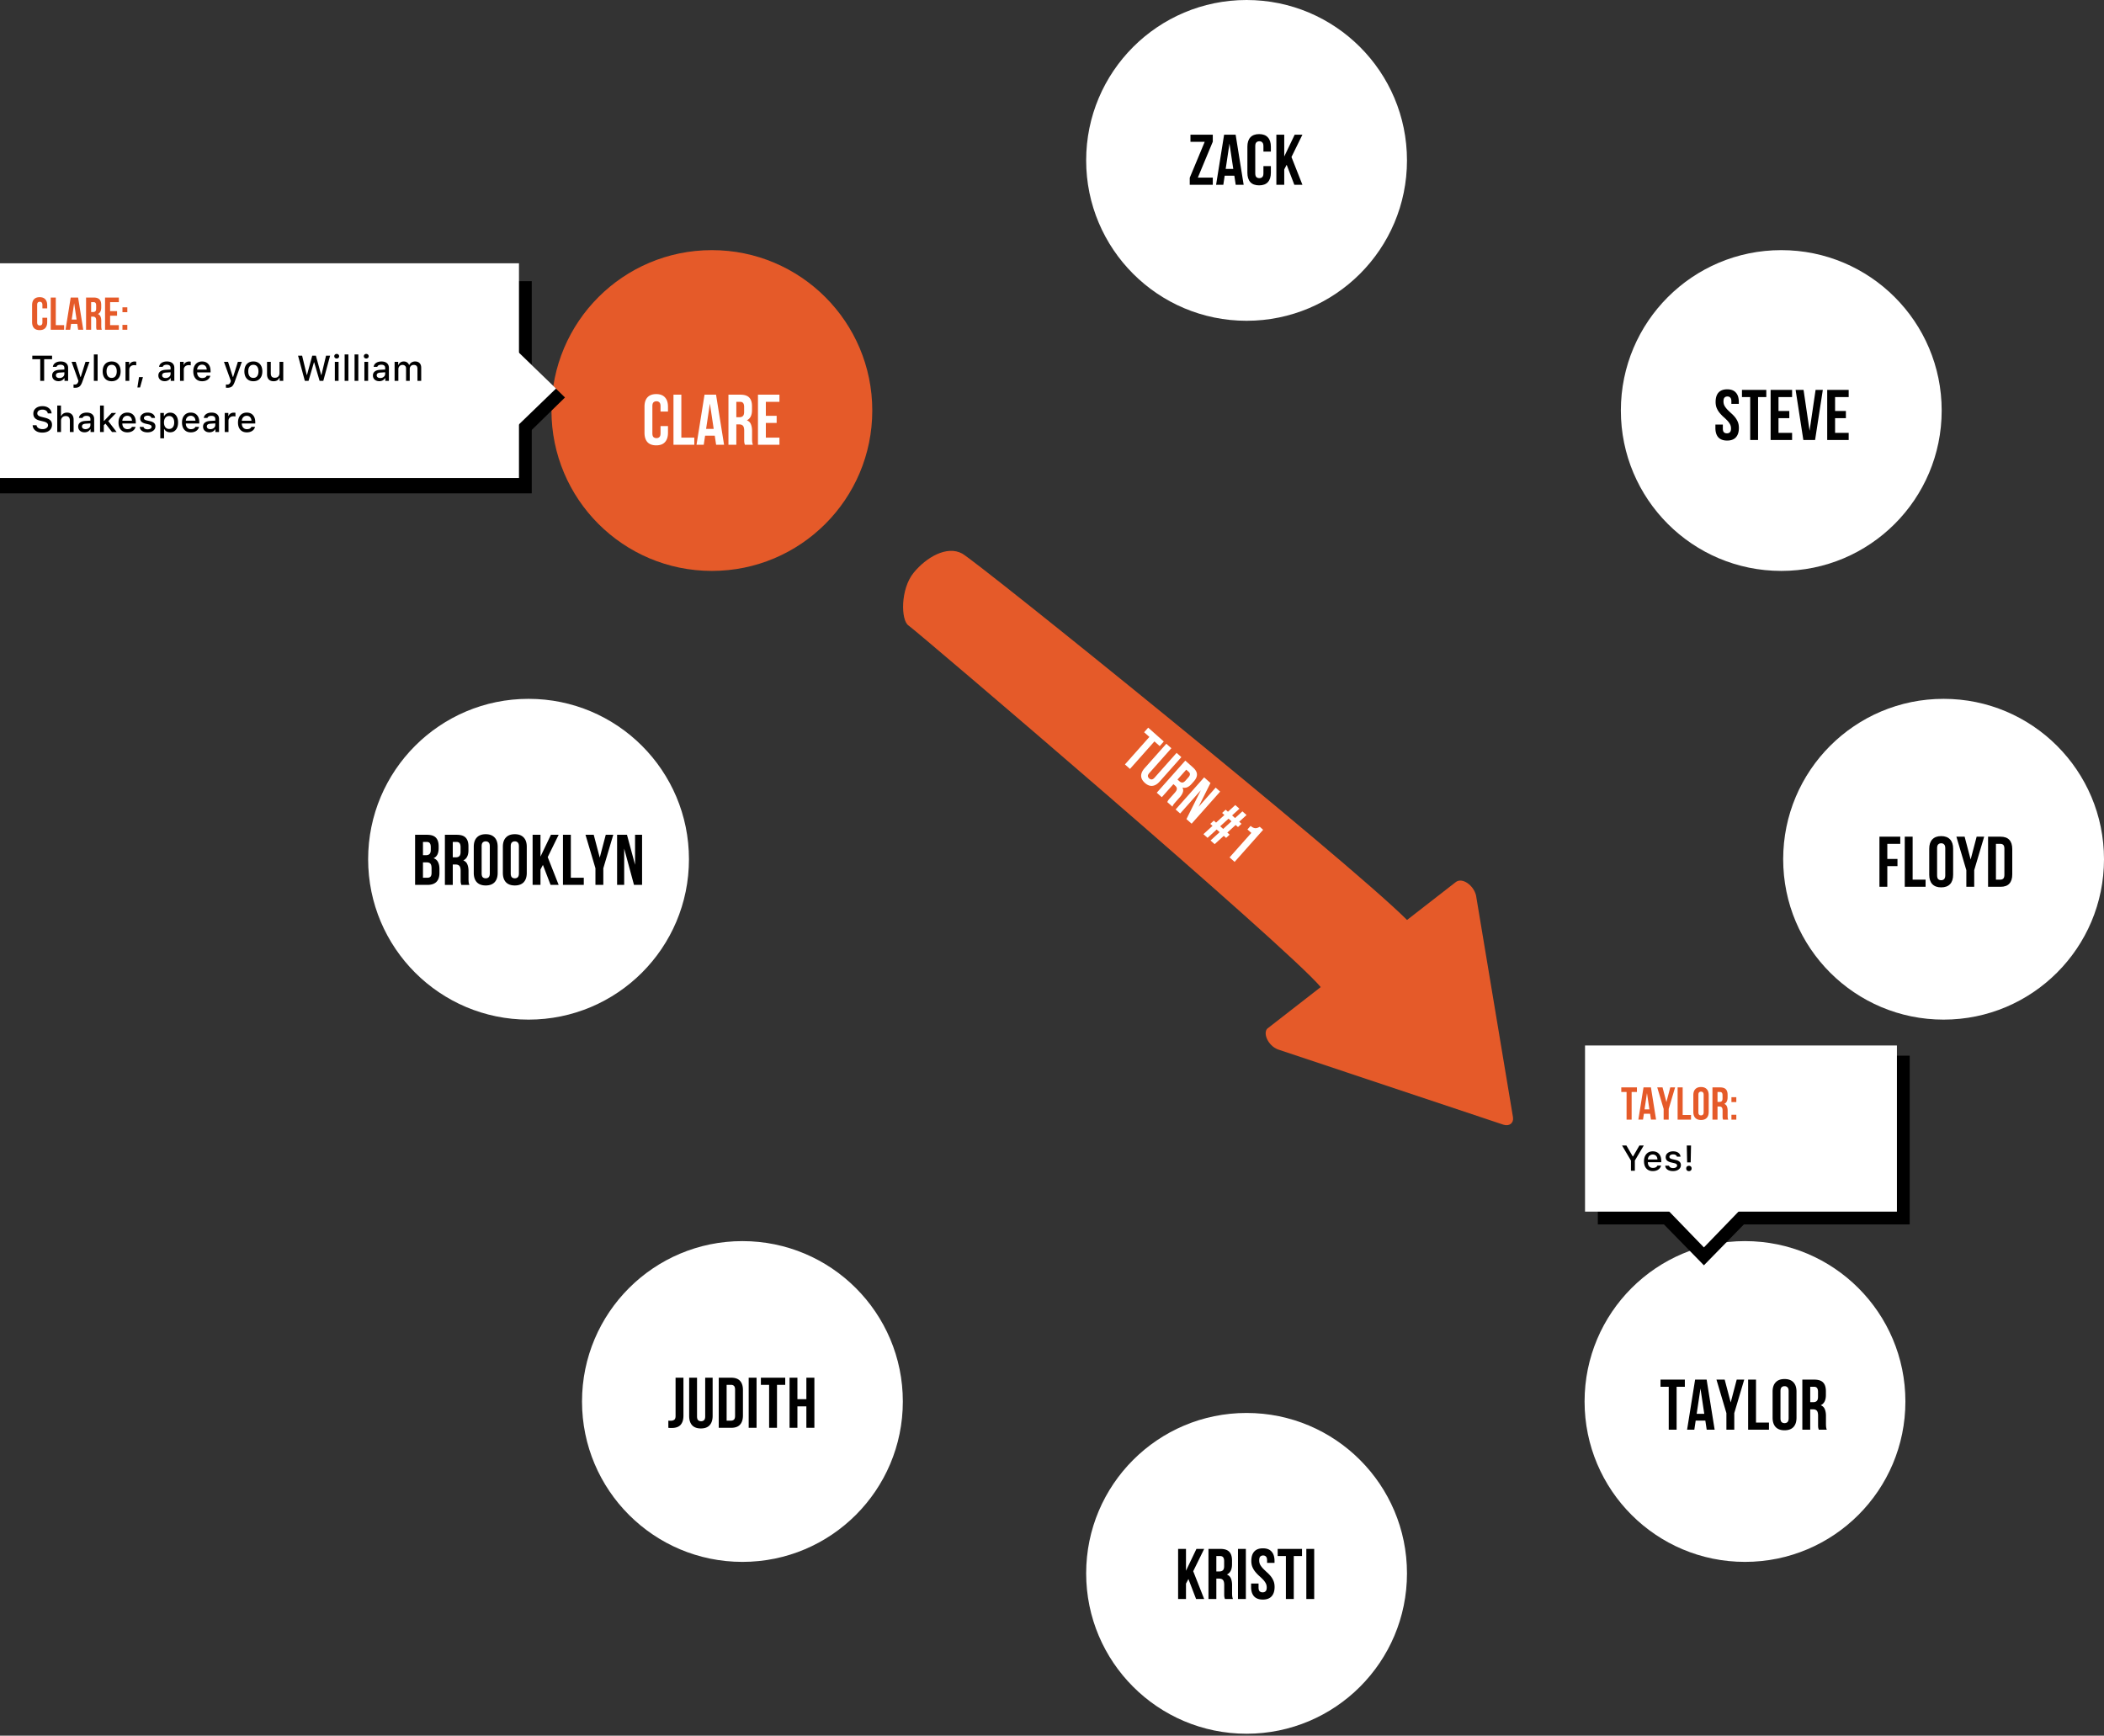
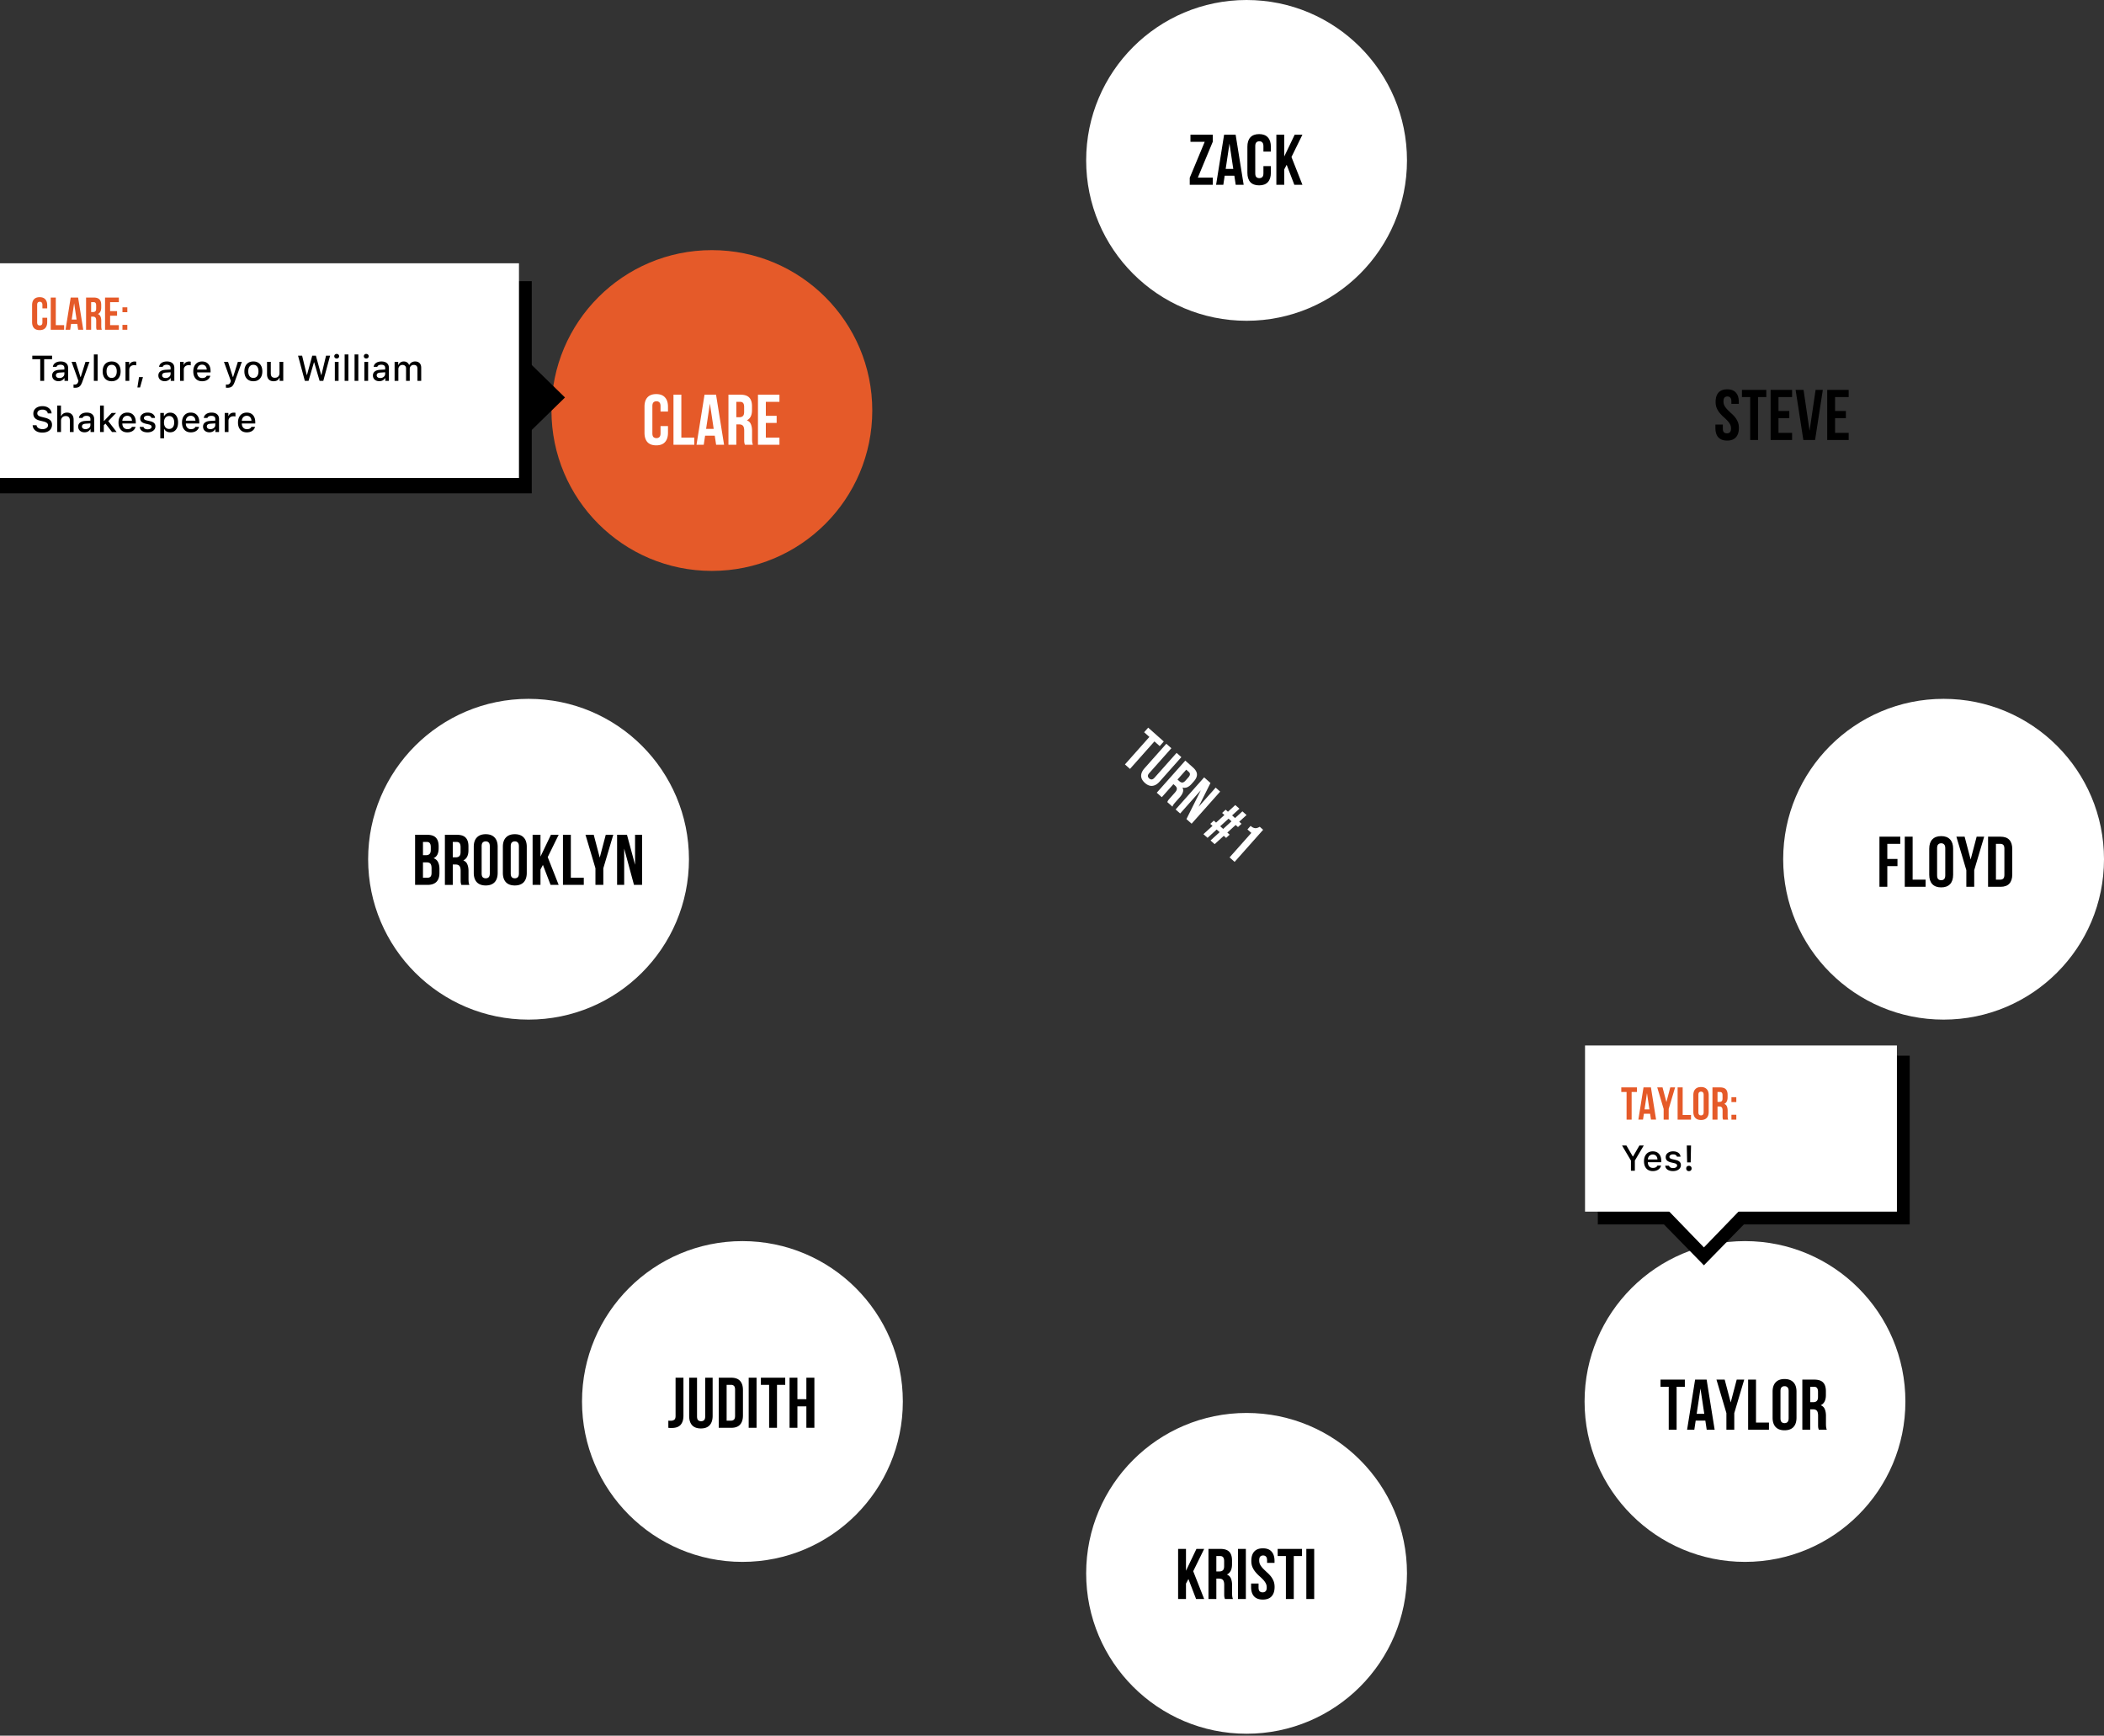
<svg xmlns="http://www.w3.org/2000/svg" width="823" height="679" fill="none">
  <rect width="100%" height="100%" fill="#333333" stroke="none" />
  <circle cx="206.746" cy="336.139" r="62.746" fill="#fff" />
  <path d="M167.018 326.575c1.606 0 2.763.373 3.472 1.12.728.747 1.092 1.876 1.092 3.388v.7c0 1.008-.158 1.839-.476 2.492-.317.653-.821 1.139-1.512 1.456.84.317 1.428.84 1.764 1.568.355.709.532 1.587.532 2.632v1.596c0 1.512-.392 2.669-1.176 3.472-.784.784-1.95 1.176-3.5 1.176h-4.844v-19.6h4.648zm-1.568 10.78v6.02h1.764c.523 0 .915-.14 1.176-.42.28-.28.42-.784.42-1.512v-1.708c0-.915-.158-1.54-.476-1.876-.298-.336-.802-.504-1.512-.504h-1.372zm0-7.98v5.18h1.204c.579 0 1.027-.149 1.344-.448.336-.299.504-.84.504-1.624v-1.092c0-.709-.13-1.223-.392-1.54-.242-.317-.634-.476-1.176-.476h-1.484zm15.015 16.8a7.38 7.38 0 0 0-.112-.364 4.64 4.64 0 0 1-.112-.42 19.502 19.502 0 0 1-.056-.644v-4.06c0-.915-.158-1.559-.476-1.932-.317-.373-.83-.56-1.54-.56h-1.064v7.98h-3.08v-19.6h4.648c1.606 0 2.763.373 3.472 1.12.728.747 1.092 1.876 1.092 3.388v1.54c0 2.016-.672 3.341-2.016 3.976.784.317 1.316.84 1.596 1.568.299.709.448 1.577.448 2.604v3.024c0 .485.019.915.056 1.288.038.355.131.719.28 1.092h-3.136zm-3.36-16.8v6.02h1.204c.579 0 1.027-.149 1.344-.448.336-.299.504-.84.504-1.624v-1.932c0-.709-.13-1.223-.392-1.54-.242-.317-.634-.476-1.176-.476h-1.484zm11.294 12.292c0 .709.14 1.213.42 1.512.299.28.691.42 1.176.42s.868-.14 1.148-.42c.299-.299.448-.803.448-1.512v-10.584c0-.709-.149-1.204-.448-1.484-.28-.299-.663-.448-1.148-.448-.485 0-.877.149-1.176.448-.28.28-.42.775-.42 1.484v10.584zm-3.08-10.388c0-1.587.401-2.8 1.204-3.64.803-.859 1.96-1.288 3.472-1.288s2.669.429 3.472 1.288c.803.84 1.204 2.053 1.204 3.64v10.192c0 1.587-.401 2.809-1.204 3.668-.803.84-1.96 1.26-3.472 1.26s-2.669-.42-3.472-1.26c-.803-.859-1.204-2.081-1.204-3.668v-10.192zm14.461 10.388c0 .709.14 1.213.42 1.512.299.28.691.42 1.176.42.486 0 .868-.14 1.148-.42.299-.299.448-.803.448-1.512v-10.584c0-.709-.149-1.204-.448-1.484-.28-.299-.662-.448-1.148-.448-.485 0-.877.149-1.176.448-.28.28-.42.775-.42 1.484v10.584zm-3.08-10.388c0-1.587.402-2.8 1.204-3.64.803-.859 1.96-1.288 3.472-1.288s2.67.429 3.472 1.288c.803.84 1.204 2.053 1.204 3.64v10.192c0 1.587-.401 2.809-1.204 3.668-.802.84-1.96 1.26-3.472 1.26s-2.669-.42-3.472-1.26c-.802-.859-1.204-2.081-1.204-3.668v-10.192zm15.666 7.084l-.952 1.792v6.02h-3.08v-19.6h3.08v8.54l4.088-8.54h3.024l-4.284 8.736 4.284 10.864h-3.164l-2.996-7.812zm7.842-11.788h3.08v16.8h5.068v2.8h-8.148v-19.6zm12.707 13.104l-3.892-13.104h3.22l2.352 8.932 2.352-8.932h2.94l-3.892 13.104v6.496h-3.08v-6.496zm11.241-7.7v14.196h-2.772v-19.6h3.864l3.164 11.732v-11.732h2.744v19.6h-3.164l-3.836-14.196z" fill="#000" />
  <circle cx="290.407" cy="548.279" r="62.746" fill="#fff" />
  <path d="M261.427 555.769c.168.018.345.028.532.028h.532c.485 0 .896-.122 1.232-.364.354-.243.532-.747.532-1.512v-14.952h3.08v14.728c0 .989-.122 1.801-.364 2.436-.243.634-.57 1.138-.98 1.512a3.654 3.654 0 0 1-1.428.756 6.003 6.003 0 0 1-1.652.224h-.756c-.224 0-.467-.019-.728-.056v-2.8zm11.224-16.8v15.12c0 .709.14 1.204.42 1.484.298.28.69.42 1.176.42.485 0 .868-.14 1.148-.42.298-.28.448-.775.448-1.484v-15.12h2.912v14.924c0 1.586-.392 2.809-1.176 3.668-.766.84-1.904 1.26-3.416 1.26s-2.66-.42-3.444-1.26c-.766-.859-1.148-2.082-1.148-3.668v-14.924h3.08zm8.496 0h4.872c1.549 0 2.697.41 3.444 1.232.765.821 1.148 2.025 1.148 3.612v9.912c0 1.586-.383 2.79-1.148 3.612-.747.821-1.895 1.232-3.444 1.232h-4.872v-19.6zm3.08 2.8v14h1.736c.485 0 .868-.14 1.148-.42.28-.28.42-.775.42-1.484v-10.192c0-.71-.14-1.204-.42-1.484-.28-.28-.663-.42-1.148-.42h-1.736zm8.63-2.8h3.08v19.6h-3.08v-19.6zm4.772 0h9.52v2.8h-3.22v16.8h-3.08v-16.8h-3.22v-2.8zm14.289 19.6h-3.08v-19.6h3.08v8.4h3.5v-8.4h3.136v19.6h-3.136v-8.4h-3.5v8.4z" fill="#000" />
  <circle cx="487.608" cy="615.507" r="62.746" fill="#fff" />
  <path d="M464.861 617.731l-.952 1.792v6.02h-3.08v-19.6h3.08v8.54l4.088-8.54h3.024l-4.284 8.736 4.284 10.864h-3.164l-2.996-7.812zm14.282 7.812a9.124 9.124 0 0 0-.112-.364 4.33 4.33 0 0 1-.112-.42 16.905 16.905 0 0 1-.056-.644v-4.06c0-.914-.159-1.558-.476-1.932-.317-.373-.831-.56-1.54-.56h-1.064v7.98h-3.08v-19.6h4.648c1.605 0 2.763.374 3.472 1.12.728.747 1.092 1.876 1.092 3.388v1.54c0 2.016-.672 3.342-2.016 3.976.784.318 1.316.84 1.596 1.568.299.71.448 1.578.448 2.604v3.024c0 .486.019.915.056 1.288.037.355.131.719.28 1.092h-3.136zm-3.36-16.8v6.02h1.204c.579 0 1.027-.149 1.344-.448.336-.298.504-.84.504-1.624v-1.932c0-.709-.131-1.222-.392-1.54-.243-.317-.635-.476-1.176-.476h-1.484zm8.466-2.8h3.08v19.6h-3.08v-19.6zm5.22 4.704c0-1.586.373-2.8 1.12-3.64.765-.858 1.904-1.288 3.416-1.288s2.641.43 3.388 1.288c.765.84 1.148 2.054 1.148 3.64v.756h-2.912v-.952c0-.709-.14-1.204-.42-1.484-.262-.298-.635-.448-1.12-.448-.486 0-.868.15-1.148.448-.262.28-.392.775-.392 1.484 0 .672.149 1.27.448 1.792.298.504.672.99 1.12 1.456.448.448.924.906 1.428 1.372.522.448 1.008.943 1.456 1.484a7.661 7.661 0 0 1 1.12 1.848c.298.691.448 1.503.448 2.436 0 1.587-.392 2.81-1.176 3.668-.766.84-1.904 1.26-3.416 1.26s-2.66-.42-3.444-1.26c-.766-.858-1.148-2.081-1.148-3.668v-1.344h2.912v1.54c0 .71.14 1.204.42 1.484.298.28.69.42 1.176.42.485 0 .868-.14 1.148-.42.298-.28.448-.774.448-1.484 0-.672-.15-1.26-.448-1.764a6.92 6.92 0 0 0-1.12-1.456 20.901 20.901 0 0 0-1.456-1.372c-.504-.466-.98-.97-1.428-1.512a7.591 7.591 0 0 1-1.12-1.848c-.299-.69-.448-1.502-.448-2.436zm10.304-4.704h9.52v2.8h-3.22v16.8h-3.08v-16.8h-3.22v-2.8zm11.21 0h3.08v19.6h-3.08v-19.6z" fill="#000" />
  <circle cx="682.569" cy="548.279" r="62.746" fill="#fff" />
  <path d="M649.523 539.716h9.52v2.8h-3.22v16.8h-3.08v-16.8h-3.22v-2.8zm21.178 19.6h-3.108l-.532-3.556h-3.78l-.532 3.556h-2.828l3.136-19.6h4.508l3.136 19.6zm-7.028-6.216h2.968l-1.484-9.912-1.484 9.912zm11.627-.28l-3.892-13.104h3.22l2.352 8.932 2.352-8.932h2.94l-3.892 13.104v6.496h-3.08v-6.496zm8.497-13.104h3.08v16.8h5.068v2.8h-8.148v-19.6zm12.651 15.092c0 .709.14 1.213.42 1.512.299.28.691.42 1.176.42s.868-.14 1.148-.42c.299-.299.448-.803.448-1.512v-10.584c0-.71-.149-1.204-.448-1.484-.28-.299-.663-.448-1.148-.448-.485 0-.877.149-1.176.448-.28.28-.42.774-.42 1.484v10.584zm-3.08-10.388c0-1.587.401-2.8 1.204-3.64.803-.859 1.96-1.288 3.472-1.288s2.669.429 3.472 1.288c.803.84 1.204 2.053 1.204 3.64v10.192c0 1.586-.401 2.809-1.204 3.668-.803.84-1.96 1.26-3.472 1.26s-2.669-.42-3.472-1.26c-.803-.859-1.204-2.082-1.204-3.668V544.42zm18.074 14.896a10.425 10.425 0 0 0-.112-.364 4.059 4.059 0 0 1-.112-.42 15.21 15.21 0 0 1-.056-.644v-4.06c0-.915-.159-1.559-.476-1.932-.318-.374-.831-.56-1.54-.56h-1.064v7.98h-3.08v-19.6h4.648c1.605 0 2.762.373 3.472 1.12.728.746 1.092 1.876 1.092 3.388v1.54c0 2.016-.672 3.341-2.016 3.976.784.317 1.316.84 1.596 1.568.298.709.448 1.577.448 2.604v3.024c0 .485.018.914.056 1.288.037.354.13.718.28 1.092h-3.136zm-3.36-16.8v6.02h1.204c.578 0 1.026-.15 1.344-.448.336-.299.504-.84.504-1.624v-1.932c0-.71-.131-1.223-.392-1.54-.243-.318-.635-.476-1.176-.476h-1.484z" fill="#000" />
  <circle cx="278.455" cy="160.6" r="62.746" fill="#E55A29" />
  <path fill="#000" d="M0 110h208v83H0z" />
  <path d="M221 155.5L199 177v-43l22 21.5z" fill="#000" />
-   <path d="M217.5 152l-15 14.5v-29l15 14.5z" fill="#fff" />
  <path fill="#fff" d="M0 103h203v84H0z" />
  <path d="M625 413h122v66H625v-66z" fill="#000" />
  <path d="M666.5 495L645 473h43l-21.5 22z" fill="#000" />
  <path d="M666.5 488L652 473h29l-14.5 15z" fill="#fff" />
  <path fill="#fff" d="M620 409h122v65H620z" />
  <path d="M18.462 124.302v1.674c0 1.02-.252 1.806-.756 2.358-.492.54-1.224.81-2.196.81-.972 0-1.71-.27-2.214-.81-.492-.552-.738-1.338-.738-2.358v-6.552c0-1.02.246-1.8.738-2.34.504-.552 1.242-.828 2.214-.828s1.704.276 2.196.828c.504.54.756 1.32.756 2.34v1.224H16.59v-1.35c0-.456-.096-.774-.288-.954-.18-.192-.426-.288-.738-.288s-.564.096-.756.288c-.18.18-.27.498-.27.954v6.804c0 .456.09.774.27.954.192.18.444.27.756.27s.558-.09.738-.27c.192-.18.288-.498.288-.954v-1.8h1.872zm1.381-7.902h1.98v10.8h3.258v1.8h-5.238v-12.6zM32.566 129h-1.998l-.342-2.286h-2.43L27.454 129h-1.818l2.016-12.6h2.898l2.016 12.6zm-4.518-3.996h1.908l-.954-6.372-.954 6.372zm9.76 3.996a5.655 5.655 0 0 0-.072-.234 2.783 2.783 0 0 1-.072-.27 10.947 10.947 0 0 1-.036-.414v-2.61c0-.588-.102-1.002-.306-1.242-.204-.24-.534-.36-.99-.36h-.684V129h-1.98v-12.6h2.988c1.032 0 1.776.24 2.232.72.468.48.702 1.206.702 2.178v.99c0 1.296-.432 2.148-1.296 2.556.504.204.846.54 1.026 1.008.192.456.288 1.014.288 1.674v1.944c0 .312.012.588.036.828.024.228.084.462.18.702h-2.016zm-2.16-10.8v3.87h.774c.372 0 .66-.096.864-.288.216-.192.324-.54.324-1.044v-1.242c0-.456-.084-.786-.252-.99-.156-.204-.408-.306-.756-.306h-.954zm7.422 3.51h2.718v1.8H43.07v3.69h3.42v1.8h-5.4v-12.6h5.4v1.8h-3.42v3.51zm6.735 5.382V129h-1.908v-1.908h1.908zm0-6.858v1.908h-1.908v-1.908h1.908zM634.18 425.4h6.12v1.8h-2.07V438h-1.98v-10.8h-2.07v-1.8zm13.614 12.6h-1.998l-.342-2.286h-2.43l-.342 2.286h-1.818l2.016-12.6h2.898l2.016 12.6zm-4.518-3.996h1.908l-.954-6.372-.954 6.372zm7.474-.18l-2.502-8.424h2.07l1.512 5.742 1.512-5.742h1.89l-2.502 8.424V438h-1.98v-4.176zm5.463-8.424h1.98v10.8h3.258v1.8h-5.238v-12.6zm8.133 9.702c0 .456.09.78.27.972.192.18.444.27.756.27s.558-.09.738-.27c.192-.192.288-.516.288-.972v-6.804c0-.456-.096-.774-.288-.954-.18-.192-.426-.288-.738-.288s-.564.096-.756.288c-.18.18-.27.498-.27.954v6.804zm-1.98-6.678c0-1.02.258-1.8.774-2.34.516-.552 1.26-.828 2.232-.828.972 0 1.716.276 2.232.828.516.54.774 1.32.774 2.34v6.552c0 1.02-.258 1.806-.774 2.358-.516.54-1.26.81-2.232.81-.972 0-1.716-.27-2.232-.81-.516-.552-.774-1.338-.774-2.358v-6.552zM673.985 438a5.655 5.655 0 0 0-.072-.234 2.783 2.783 0 0 1-.072-.27 10.947 10.947 0 0 1-.036-.414v-2.61c0-.588-.102-1.002-.306-1.242-.204-.24-.534-.36-.99-.36h-.684V438h-1.98v-12.6h2.988c1.032 0 1.776.24 2.232.72.468.48.702 1.206.702 2.178v.99c0 1.296-.432 2.148-1.296 2.556.504.204.846.54 1.026 1.008.192.456.288 1.014.288 1.674v1.944c0 .312.012.588.036.828.024.228.084.462.18.702h-2.016zm-2.16-10.8v3.87h.774c.372 0 .66-.096.864-.288.216-.192.324-.54.324-1.044v-1.242c0-.456-.084-.786-.252-.99-.156-.204-.408-.306-.756-.306h-.954zm7.35 8.892V438h-1.908v-1.908h1.908zm0-6.858v1.908h-1.908v-1.908h1.908z" fill="#E55A29" />
  <path d="M12.636 140.53v-1.394h7.731v1.394H17.27V149h-1.53v-8.47h-3.104zm7.762 6.365c0-.666.24-1.188.718-1.566.478-.383 1.162-.601 2.05-.656l2.017-.116v-.643c0-.396-.13-.699-.39-.909-.26-.214-.638-.321-1.134-.321-.41 0-.752.073-1.026.218a1.015 1.015 0 0 0-.526.609h-1.422c.073-.638.385-1.146.936-1.525.556-.382 1.258-.574 2.106-.574.93 0 1.647.221 2.153.663.51.438.766 1.051.766 1.839V149H25.23v-1.046h-.116a2.291 2.291 0 0 1-.923.868 2.807 2.807 0 0 1-1.313.301c-.729 0-1.326-.203-1.79-.608-.461-.411-.691-.951-.691-1.62zm1.839-.828c-.242.178-.363.431-.363.759s.128.588.383.779c.255.187.588.281.998.281.552 0 1.01-.155 1.374-.465.37-.31.554-.697.554-1.162v-.622l-1.818.116c-.51.032-.887.137-1.128.314zm5.766-4.511h1.6l1.865 5.913h.117l1.86-5.913h1.558l-2.776 7.752c-.319.902-.686 1.526-1.1 1.873-.41.346-.996.519-1.757.519-.255 0-.458-.011-.609-.034v-1.265c.105.019.265.028.479.028.35 0 .631-.08.84-.24.21-.159.379-.426.507-.799l.109-.363-2.693-7.471zM36.715 149v-10.35h1.47V149h-1.47zm3.448-3.726c0-1.198.313-2.142.937-2.83.629-.688 1.488-1.032 2.577-1.032 1.085 0 1.94.344 2.564 1.032.629.688.943 1.632.943 2.83 0 1.204-.312 2.149-.936 2.837-.625.688-1.482 1.033-2.57 1.033-1.095 0-1.954-.345-2.578-1.033-.624-.688-.937-1.633-.937-2.837zm1.518 0c0 .816.173 1.447.52 1.894.346.447.838.67 1.476.67.634 0 1.124-.223 1.47-.67.35-.451.526-1.082.526-1.894 0-.806-.175-1.433-.526-1.879-.346-.452-.836-.677-1.47-.677-.638 0-1.13.223-1.476.67-.347.446-.52 1.075-.52 1.886zM49.094 149v-7.444h1.416v1.141h.109c.105-.369.344-.672.718-.909a2.382 2.382 0 0 1 1.292-.355c.278 0 .497.02.656.061v1.449c-.178-.059-.451-.089-.82-.089-.56 0-1.019.162-1.374.486-.351.323-.527.745-.527 1.264V149h-1.47zm4.652 2.577l.636-4.054h1.538l-1.135 4.054h-1.039zm8.196-4.682c0-.666.24-1.188.718-1.566.479-.383 1.162-.601 2.05-.656l2.017-.116v-.643c0-.396-.13-.699-.39-.909-.259-.214-.637-.321-1.134-.321-.41 0-.752.073-1.025.218a1.015 1.015 0 0 0-.527.609H62.23c.073-.638.386-1.146.937-1.525.556-.382 1.258-.574 2.105-.574.93 0 1.648.221 2.154.663.51.438.765 1.051.765 1.839V149h-1.415v-1.046h-.116a2.287 2.287 0 0 1-.923.868 2.807 2.807 0 0 1-1.312.301c-.73 0-1.327-.203-1.791-.608-.46-.411-.69-.951-.69-1.62zm1.84-.828c-.242.178-.363.431-.363.759s.127.588.383.779c.255.187.587.281.998.281.551 0 1.01-.155 1.374-.465.369-.31.553-.697.553-1.162v-.622l-1.818.116c-.51.032-.886.137-1.128.314zm6.64 2.933v-7.444h1.415v1.141h.11c.104-.369.344-.672.717-.909a2.382 2.382 0 0 1 1.292-.355c.278 0 .497.02.656.061v1.449c-.177-.059-.45-.089-.82-.089-.56 0-1.018.162-1.374.486-.35.323-.526.745-.526 1.264V149h-1.47zm6.101-.882c-.61-.688-.916-1.627-.916-2.816 0-1.19.31-2.135.93-2.837.62-.702 1.453-1.053 2.502-1.053 1.034 0 1.845.333 2.433.998.593.666.889 1.584.889 2.755v.513h-5.257v.082c.023.656.212 1.176.567 1.558.356.383.828.575 1.415.575.898 0 1.489-.301 1.771-.903h1.415a2.604 2.604 0 0 1-1.107 1.579c-.566.383-1.272.575-2.12.575-1.066 0-1.907-.342-2.522-1.026zm.581-3.527h3.76c-.018-.588-.194-1.055-.526-1.402-.329-.35-.764-.526-1.306-.526s-.99.176-1.34.526c-.35.351-.547.818-.588 1.402zm10.5-3.035h1.6l1.866 5.913h.116l1.86-5.913h1.558l-2.776 7.752c-.319.902-.685 1.526-1.1 1.873-.41.346-.996.519-1.757.519-.255 0-.458-.011-.608-.034v-1.265c.104.019.264.028.478.028.351 0 .631-.08.841-.24.21-.159.378-.426.506-.799l.11-.363-2.694-7.471zm7.987 3.718c0-1.198.313-2.142.937-2.83.629-.688 1.488-1.032 2.577-1.032 1.085 0 1.939.344 2.564 1.032.629.688.943 1.632.943 2.83 0 1.204-.312 2.149-.937 2.837-.624.688-1.481 1.033-2.57 1.033-1.094 0-1.953-.345-2.577-1.033-.624-.688-.937-1.633-.937-2.837zm1.518 0c0 .816.173 1.447.52 1.894.346.447.838.67 1.476.67.634 0 1.124-.223 1.47-.67.351-.451.526-1.082.526-1.894 0-.806-.175-1.433-.526-1.879-.346-.452-.836-.677-1.47-.677-.638 0-1.13.223-1.476.67-.347.446-.52 1.075-.52 1.886zm7.345 1.115v-4.833h1.47v4.45c0 .606.125 1.055.376 1.347.255.287.652.43 1.189.43.588 0 1.042-.164 1.361-.492.319-.333.478-.793.478-1.381v-4.354h1.47V149h-1.415v-1.183h-.116c-.379.884-1.128 1.327-2.249 1.327-.821 0-1.454-.24-1.901-.718-.442-.479-.663-1.158-.663-2.037zm12.127-7.253h1.593l1.811 7.553h.096l2.057-7.553h1.422l2.072 7.553h.095l1.805-7.553h1.593L126.459 149h-1.443l-2.119-7.239h-.095L120.689 149h-1.449l-2.659-9.864zm14.441.861a.86.86 0 0 1-.267-.643.86.86 0 0 1 .267-.642.953.953 0 0 1 .683-.26.93.93 0 0 1 .677.26.85.85 0 0 1 .273.642.85.85 0 0 1-.273.643.942.942 0 0 1-.677.253.965.965 0 0 1-.683-.253zm-.048 9.003v-7.444h1.463V149h-1.463zm3.831 0v-10.35h1.47V149h-1.47zm3.886 0v-10.35h1.47V149h-1.47zm3.893-9.003a.86.86 0 0 1-.266-.643c0-.255.088-.469.266-.642a.954.954 0 0 1 .684-.26c.273 0 .499.087.677.26a.85.85 0 0 1 .273.642.85.85 0 0 1-.273.643.944.944 0 0 1-.677.253.966.966 0 0 1-.684-.253zm-.048 9.003v-7.444h1.463V149h-1.463zm3.34-2.105c0-.666.239-1.188.717-1.566.479-.383 1.162-.601 2.051-.656l2.017-.116v-.643c0-.396-.13-.699-.39-.909-.26-.214-.638-.321-1.135-.321-.41 0-.752.073-1.025.218a1.014 1.014 0 0 0-.526.609h-1.422c.073-.638.385-1.146.936-1.525.556-.382 1.258-.574 2.106-.574.929 0 1.647.221 2.153.663.51.438.766 1.051.766 1.839V149h-1.415v-1.046h-.117a2.285 2.285 0 0 1-.923.868 2.803 2.803 0 0 1-1.312.301c-.729 0-1.326-.203-1.791-.608-.46-.411-.69-.951-.69-1.62zm1.838-.828c-.241.178-.362.431-.362.759s.128.588.383.779c.255.187.588.281.998.281.551 0 1.009-.155 1.374-.465.369-.31.554-.697.554-1.162v-.622l-1.819.116c-.51.032-.886.137-1.128.314zm6.641 2.933v-7.444h1.415v1.196h.11c.164-.424.426-.752.786-.984.365-.237.793-.356 1.285-.356.497 0 .921.119 1.272.356.35.237.61.565.779.984h.116a2.22 2.22 0 0 1 .889-.978 2.635 2.635 0 0 1 1.374-.362c.752 0 1.335.217 1.75.65.419.432.629 1.036.629 1.811V149h-1.47v-4.744c0-.998-.481-1.497-1.442-1.497-.47 0-.85.148-1.142.444-.287.296-.431.668-.431 1.114V149h-1.442v-4.888c0-.419-.13-.749-.39-.991-.259-.241-.608-.362-1.046-.362-.446 0-.82.162-1.121.485-.3.324-.451.725-.451 1.203V149h-1.47zM12.773 166.348h1.517c.064.469.308.843.732 1.121.428.273.973.41 1.633.41.615 0 1.124-.141 1.525-.424.405-.287.608-.649.608-1.087 0-.374-.15-.679-.451-.916-.296-.241-.773-.44-1.429-.595l-1.271-.307c-.894-.21-1.55-.536-1.969-.978-.42-.442-.629-1.025-.629-1.75 0-.879.328-1.586.984-2.119.661-.538 1.53-.807 2.605-.807 1.003 0 1.834.265 2.495.793.66.529 1.014 1.208 1.06 2.038h-1.49a1.58 1.58 0 0 0-.67-1.081c-.37-.264-.841-.396-1.416-.396-.606 0-1.093.134-1.462.403-.37.269-.554.625-.554 1.067 0 .351.139.635.417.854.282.219.745.404 1.387.554l1.087.267c1.012.237 1.741.574 2.188 1.011.446.433.67 1.021.67 1.764 0 .943-.342 1.691-1.026 2.242-.683.552-1.608.827-2.775.827-1.094 0-1.982-.262-2.666-.786-.679-.524-1.046-1.226-1.1-2.105zm9.62 2.652v-10.35h1.457v4.102h.116a2.07 2.07 0 0 1 .855-.984c.392-.233.863-.349 1.415-.349.797 0 1.424.244 1.88.731.455.483.683 1.165.683 2.044V169h-1.47v-4.443c0-.593-.134-1.039-.403-1.34-.269-.301-.665-.451-1.19-.451-.592 0-1.052.171-1.38.512-.328.342-.492.8-.492 1.374V169h-1.47zm8.194-2.105c0-.666.239-1.188.717-1.566.479-.383 1.163-.601 2.051-.656l2.017-.116v-.643c0-.396-.13-.699-.39-.909-.26-.214-.638-.321-1.135-.321-.41 0-.752.073-1.025.218a1.015 1.015 0 0 0-.526.609h-1.422c.073-.638.385-1.146.936-1.525.556-.382 1.258-.574 2.106-.574.93 0 1.647.221 2.153.663.51.438.766 1.051.766 1.839V169H35.42v-1.046h-.117c-.223.374-.53.663-.922.868a2.807 2.807 0 0 1-1.313.301c-.73 0-1.326-.203-1.79-.608-.461-.411-.691-.951-.691-1.62zm1.838-.828c-.241.178-.362.431-.362.759s.128.588.383.779c.255.187.588.281.998.281.551 0 1.01-.155 1.374-.465.37-.31.554-.697.554-1.162v-.622l-1.819.116c-.51.032-.886.137-1.127.314zm6.71 2.933v-10.35h1.47v6.009h.116l2.953-3.103h1.736l-3.062 3.192L45.615 169h-1.804l-2.557-3.281-.65.615V169h-1.47zm8.138-.882c-.61-.688-.916-1.627-.916-2.816 0-1.19.31-2.135.93-2.837.62-.702 1.453-1.053 2.502-1.053 1.034 0 1.845.333 2.433.998.593.666.889 1.584.889 2.755v.513h-5.257v.082c.023.656.212 1.176.567 1.558.356.383.828.575 1.415.575.898 0 1.488-.301 1.77-.903h1.416a2.604 2.604 0 0 1-1.108 1.579c-.565.383-1.271.575-2.119.575-1.066 0-1.907-.342-2.522-1.026zm.58-3.527h3.76c-.017-.588-.193-1.055-.526-1.402-.328-.35-.763-.526-1.305-.526-.543 0-.99.176-1.34.526-.351.351-.547.818-.588 1.402zm6.8 2.433h1.469c.096.292.28.52.554.684.273.164.628.246 1.066.246.46 0 .836-.093 1.128-.28.292-.187.437-.429.437-.725 0-.433-.364-.736-1.093-.909l-1.3-.301c-.71-.168-1.234-.419-1.571-.752-.333-.332-.5-.774-.5-1.326 0-.656.272-1.194.814-1.613.542-.424 1.235-.636 2.078-.636.839 0 1.516.185 2.03.554.515.369.81.882.882 1.538H59.24a1.035 1.035 0 0 0-.499-.656c-.26-.16-.595-.24-1.005-.24-.415 0-.759.092-1.032.274-.274.178-.41.41-.41.697a.67.67 0 0 0 .287.554c.191.146.49.264.895.355l1.238.287c.715.164 1.24.408 1.572.732.337.323.506.756.506 1.299 0 .692-.29 1.255-.868 1.688-.58.433-1.317.65-2.215.65-.884 0-1.6-.187-2.147-.561a2.058 2.058 0 0 1-.909-1.559zm8.048 4.451v-9.919h1.415v1.23h.11a2.41 2.41 0 0 1 .957-.991 2.689 2.689 0 0 1 1.38-.362c.948 0 1.7.346 2.257 1.039.556.688.834 1.622.834 2.802 0 1.181-.278 2.117-.834 2.81-.552.693-1.3 1.039-2.243 1.039-.528 0-.993-.109-1.394-.328a2.13 2.13 0 0 1-.896-.923h-.116v3.603h-1.47zm1.443-6.194c0 .775.18 1.39.54 1.846.36.451.847.677 1.463.677.624 0 1.112-.224 1.462-.67.356-.451.534-1.071.534-1.86 0-.788-.178-1.406-.534-1.852-.35-.447-.836-.67-1.456-.67s-1.11.228-1.47.684c-.36.451-.54 1.066-.54 1.845zm7.967 2.837c-.61-.688-.916-1.627-.916-2.816 0-1.19.31-2.135.93-2.837.62-.702 1.453-1.053 2.501-1.053 1.035 0 1.846.333 2.434.998.593.666.889 1.584.889 2.755v.513h-5.257v.082c.023.656.212 1.176.567 1.558.356.383.827.575 1.415.575.898 0 1.488-.301 1.77-.903h1.416a2.604 2.604 0 0 1-1.108 1.579c-.565.383-1.271.575-2.119.575-1.066 0-1.907-.342-2.522-1.026zm.58-3.527h3.76c-.017-.588-.193-1.055-.526-1.402-.328-.35-.763-.526-1.305-.526-.543 0-.99.176-1.34.526-.351.351-.547.818-.588 1.402zm6.738 2.304c0-.666.239-1.188.717-1.566.479-.383 1.162-.601 2.051-.656l2.017-.116v-.643c0-.396-.13-.699-.39-.909-.26-.214-.638-.321-1.135-.321-.41 0-.752.073-1.025.218a1.015 1.015 0 0 0-.526.609h-1.422c.073-.638.385-1.146.936-1.525.556-.382 1.258-.574 2.106-.574.93 0 1.647.221 2.153.663.51.438.766 1.051.766 1.839V169h-1.415v-1.046h-.117c-.223.374-.53.663-.922.868a2.807 2.807 0 0 1-1.313.301c-.73 0-1.326-.203-1.791-.608-.46-.411-.69-.951-.69-1.62zm1.838-.828c-.241.178-.362.431-.362.759s.128.588.383.779c.255.187.588.281.998.281.552 0 1.01-.155 1.374-.465.37-.31.554-.697.554-1.162v-.622l-1.819.116c-.51.032-.886.137-1.127.314zM87.909 169v-7.444h1.415v1.141h.11c.105-.369.344-.672.718-.909a2.382 2.382 0 0 1 1.292-.355c.278 0 .496.02.656.061v1.449c-.178-.059-.451-.089-.82-.089-.561 0-1.019.162-1.374.486-.351.323-.527.745-.527 1.264V169h-1.47zm6.101-.882c-.61-.688-.916-1.627-.916-2.816 0-1.19.31-2.135.93-2.837.62-.702 1.454-1.053 2.502-1.053 1.034 0 1.846.333 2.434.998.592.666.888 1.584.888 2.755v.513H94.59v.082c.023.656.212 1.176.568 1.558.355.383.827.575 1.415.575.898 0 1.488-.301 1.77-.903h1.415a2.604 2.604 0 0 1-1.107 1.579c-.565.383-1.272.575-2.12.575-1.066 0-1.906-.342-2.522-1.026zm.581-3.527h3.76c-.018-.588-.194-1.055-.526-1.402-.328-.35-.763-.526-1.306-.526-.542 0-.989.176-1.34.526-.35.351-.547.818-.588 1.402zm539.894 283.545h1.703l2.481 4.272h.116l2.482-4.272h1.702l-3.48 5.885V458h-1.531v-3.979l-3.473-5.885zm9.499 8.982c-.611-.688-.916-1.627-.916-2.816 0-1.19.31-2.135.929-2.837.62-.702 1.454-1.053 2.502-1.053 1.035 0 1.846.333 2.434.998.592.666.889 1.584.889 2.755v.513h-5.257v.082c.023.656.212 1.176.567 1.558.356.383.827.575 1.415.575.898 0 1.488-.301 1.771-.903h1.415a2.605 2.605 0 0 1-1.108 1.579c-.565.383-1.271.575-2.119.575-1.066 0-1.907-.342-2.522-1.026zm.581-3.527h3.76c-.019-.588-.194-1.055-.527-1.402-.328-.35-.763-.526-1.305-.526-.543 0-.989.176-1.34.526-.351.351-.547.818-.588 1.402zm6.798 2.433h1.47c.095.292.28.52.553.684.274.164.629.246 1.067.246.46 0 .836-.093 1.128-.28.291-.187.437-.429.437-.725 0-.433-.364-.736-1.093-.909l-1.299-.301c-.711-.168-1.235-.419-1.573-.752-.332-.332-.499-.774-.499-1.326 0-.656.272-1.194.814-1.613.542-.424 1.235-.636 2.078-.636.839 0 1.515.185 2.03.554.515.369.809.882.882 1.538h-1.408a1.035 1.035 0 0 0-.499-.656c-.26-.16-.595-.24-1.005-.24-.415 0-.759.092-1.032.274-.274.178-.41.41-.41.697 0 .223.095.408.287.554.191.146.49.264.895.355l1.238.287c.715.164 1.239.408 1.572.732.337.323.506.756.506 1.299 0 .692-.29 1.255-.868 1.688-.579.433-1.318.65-2.215.65-.884 0-1.6-.187-2.147-.561a2.058 2.058 0 0 1-.909-1.559zm8.22 1.094c0-.319.096-.574.287-.765.196-.192.454-.288.773-.288.314 0 .567.096.758.288.192.191.288.446.288.765 0 .31-.096.561-.288.752-.191.192-.444.287-.758.287-.319 0-.577-.095-.773-.287-.191-.191-.287-.442-.287-.752zm.219-8.989h1.661l-.137 6.603h-1.381l-.143-6.603z" fill="#000" />
  <path d="M261.287 166.692v2.604c0 1.587-.392 2.809-1.176 3.668-.765.84-1.904 1.26-3.416 1.26s-2.66-.42-3.444-1.26c-.765-.859-1.148-2.081-1.148-3.668v-10.192c0-1.587.383-2.8 1.148-3.64.784-.859 1.932-1.288 3.444-1.288s2.651.429 3.416 1.288c.784.84 1.176 2.053 1.176 3.64v1.904h-2.912v-2.1c0-.709-.149-1.204-.448-1.484-.28-.299-.662-.448-1.148-.448-.485 0-.877.149-1.176.448-.28.28-.42.775-.42 1.484v10.584c0 .709.14 1.204.42 1.484.299.28.691.42 1.176.42.486 0 .868-.14 1.148-.42.299-.28.448-.775.448-1.484v-2.8h2.912zm2.149-12.292h3.08v16.8h5.068v2.8h-8.148v-19.6zm19.791 19.6h-3.108l-.532-3.556h-3.78l-.532 3.556h-2.828l3.136-19.6h4.508l3.136 19.6zm-7.028-6.216h2.968l-1.484-9.912-1.484 9.912zM291.381 174a7.38 7.38 0 0 0-.112-.364 4.64 4.64 0 0 1-.112-.42 19.502 19.502 0 0 1-.056-.644v-4.06c0-.915-.158-1.559-.476-1.932-.317-.373-.83-.56-1.54-.56h-1.064V174h-3.08v-19.6h4.648c1.606 0 2.763.373 3.472 1.12.728.747 1.092 1.876 1.092 3.388v1.54c0 2.016-.672 3.341-2.016 3.976.784.317 1.316.84 1.596 1.568.299.709.448 1.577.448 2.604v3.024c0 .485.019.915.056 1.288.038.355.131.719.28 1.092h-3.136zm-3.36-16.8v6.02h1.204c.579 0 1.027-.149 1.344-.448.336-.299.504-.84.504-1.624v-1.932c0-.709-.13-1.223-.392-1.54-.242-.317-.634-.476-1.176-.476h-1.484zm11.546 5.46h4.228v2.8h-4.228v5.74h5.32v2.8h-8.4v-19.6h8.4v2.8h-5.32v5.46z" fill="#fff" />
  <circle cx="487.608" cy="62.746" r="62.746" fill="#fff" />
  <path d="M474.395 52.688v2.744l-5.852 14.056h5.852v2.8h-9.016v-2.744l5.852-14.056h-5.572v-2.8h8.736zm12.071 19.6h-3.108l-.532-3.556h-3.78l-.532 3.556h-2.828l3.136-19.6h4.508l3.136 19.6zm-7.028-6.216h2.968l-1.484-9.912-1.484 9.912zm17.674-1.092v2.604c0 1.587-.392 2.81-1.176 3.668-.765.84-1.904 1.26-3.416 1.26s-2.66-.42-3.444-1.26c-.765-.858-1.148-2.081-1.148-3.668V57.392c0-1.587.383-2.8 1.148-3.64.784-.858 1.932-1.288 3.444-1.288s2.651.43 3.416 1.288c.784.84 1.176 2.053 1.176 3.64v1.904H494.2v-2.1c0-.71-.149-1.204-.448-1.484-.28-.299-.662-.448-1.148-.448-.485 0-.877.15-1.176.448-.28.28-.42.775-.42 1.484V67.78c0 .71.14 1.204.42 1.484.299.28.691.42 1.176.42.486 0 .868-.14 1.148-.42.299-.28.448-.774.448-1.484v-2.8h2.912zm6.181-.504l-.952 1.792v6.02h-3.08v-19.6h3.08v8.54l4.088-8.54h3.024l-4.284 8.736 4.284 10.864h-3.164l-2.996-7.812z" fill="#000" />
-   <circle cx="696.761" cy="160.6" r="62.746" fill="#fff" />
  <path d="M671.08 157.234c0-1.587.373-2.8 1.12-3.64.765-.859 1.904-1.288 3.416-1.288s2.641.429 3.388 1.288c.765.84 1.148 2.053 1.148 3.64v.756h-2.912v-.952c0-.71-.14-1.204-.42-1.484-.261-.299-.635-.448-1.12-.448-.485 0-.868.149-1.148.448-.261.28-.392.774-.392 1.484 0 .672.149 1.269.448 1.792.299.504.672.989 1.12 1.456.448.448.924.905 1.428 1.372.523.448 1.008.942 1.456 1.484a7.623 7.623 0 0 1 1.12 1.848c.299.69.448 1.502.448 2.436 0 1.586-.392 2.809-1.176 3.668-.765.84-1.904 1.26-3.416 1.26s-2.66-.42-3.444-1.26c-.765-.859-1.148-2.082-1.148-3.668v-1.344h2.912v1.54c0 .709.14 1.204.42 1.484.299.28.691.42 1.176.42s.868-.14 1.148-.42c.299-.28.448-.775.448-1.484 0-.672-.149-1.26-.448-1.764a6.895 6.895 0 0 0-1.12-1.456 20.45 20.45 0 0 0-1.456-1.372 15.77 15.77 0 0 1-1.428-1.512 7.661 7.661 0 0 1-1.12-1.848c-.299-.691-.448-1.503-.448-2.436zm10.305-4.704h9.52v2.8h-3.22v16.8h-3.08v-16.8h-3.22v-2.8zm14.29 8.26h4.228v2.8h-4.228v5.74h5.32v2.8h-8.4v-19.6h8.4v2.8h-5.32v5.46zm12.156 7.728l2.352-15.988h2.828l-3.024 19.6h-4.592l-3.024-19.6h3.108l2.352 15.988zm9.978-7.728h4.228v2.8h-4.228v5.74h5.32v2.8h-8.4v-19.6h8.4v2.8h-5.32v5.46z" fill="#000" />
  <circle cx="760.254" cy="336.139" r="62.746" fill="#fff" />
  <path d="M738.241 336.03h3.976v2.8h-3.976v8.092h-3.08v-19.6h8.148v2.8h-5.068v5.908zm6.825-8.708h3.08v16.8h5.068v2.8h-8.148v-19.6zm12.651 15.092c0 .709.14 1.213.42 1.512.298.28.69.42 1.176.42.485 0 .868-.14 1.148-.42.298-.299.448-.803.448-1.512V331.83c0-.709-.15-1.204-.448-1.484-.28-.299-.663-.448-1.148-.448-.486 0-.878.149-1.176.448-.28.28-.42.775-.42 1.484v10.584zm-3.08-10.388c0-1.587.401-2.8 1.204-3.64.802-.859 1.96-1.288 3.472-1.288s2.669.429 3.472 1.288c.802.84 1.204 2.053 1.204 3.64v10.192c0 1.587-.402 2.809-1.204 3.668-.803.84-1.96 1.26-3.472 1.26s-2.67-.42-3.472-1.26c-.803-.859-1.204-2.081-1.204-3.668v-10.192zm14.517 8.4l-3.892-13.104h3.22l2.352 8.932 2.352-8.932h2.94l-3.892 13.104v6.496h-3.08v-6.496zm8.498-13.104h4.872c1.549 0 2.697.411 3.444 1.232.765.821 1.148 2.025 1.148 3.612v9.912c0 1.587-.383 2.791-1.148 3.612-.747.821-1.895 1.232-3.444 1.232h-4.872v-19.6zm3.08 2.8v14h1.736c.485 0 .868-.14 1.148-.42.28-.28.42-.775.42-1.484v-10.192c0-.709-.14-1.204-.42-1.484-.28-.28-.663-.42-1.148-.42h-1.736z" fill="#000" />
-   <path d="M591.816 437.047l-14.452-86.752c-.963-3.977-5.346-7.097-7.847-5.278l-19.137 14.881c-24.01-23.948-168.005-140.05-174.005-143.333-6-3.283-14.113 1.502-19 7.504-5.236 6.43-5 18.658-2 20.634 3 1.975 148.276 125.848 161.239 141.452l-20.817 16.187c-1.894 1.726.13 6.69 4.076 8.21l88.173 29.427c2.332.777 4.152-.638 3.77-2.932z" fill="#E55A29" />
  <path d="M449.125 284.663l6.1 5.42-1.594 1.794-2.063-1.833-9.566 10.763-1.973-1.753 9.565-10.764-2.063-1.833 1.594-1.794zm9.066 8.056l-8.609 9.688c-.404.454-.595.851-.576 1.19.032.349.204.662.515.938.311.277.636.405.975.385.35-.01.728-.242 1.131-.696l8.609-9.688 1.866 1.658-8.497 9.562c-.904 1.017-1.851 1.577-2.842 1.681-.969.102-1.937-.277-2.906-1.138-.969-.861-1.465-1.783-1.489-2.768-.002-.986.449-1.987 1.353-3.004l8.497-9.562 1.973 1.754zm-1.59 21.062c.051-.105.096-.204.136-.297.04-.093.096-.204.167-.333.084-.118.194-.266.331-.444l.558-.628 1.754-1.973c.52-.586.785-1.089.795-1.509.009-.42-.214-.832-.668-1.236l-.682-.606-4.543 5.113-1.974-1.754 11.16-12.557 2.978 2.646c1.028.914 1.557 1.812 1.587 2.694.041.893-.369 1.824-1.23 2.793l-.876.987c-1.148 1.291-2.333 1.758-3.556 1.399.322.65.365 1.288.13 1.914-.213.624-.611 1.265-1.196 1.923l-1.722 1.938c-.276.311-.508.596-.697.857a3.508 3.508 0 0 0-.442.859l-2.01-1.786zm7.413-12.677l-3.428 3.857.772.686c.371.329.743.489 1.116.478.385 0 .801-.251 1.248-.754l1.1-1.237c.403-.455.612-.858.625-1.21.025-.342-.135-.667-.482-.975l-.951-.845zm5.7 8.051l-8.083 9.096-1.776-1.579 11.159-12.558 2.476 2.2-4.653 9.319 6.68-7.517 1.758 1.562-11.159 12.558-2.028-1.801 5.626-11.28zm7.359 16.397l-1.166-1.037-3.566 3.254-1.614-1.435 3.565-3.253-.879-.781 1.387-1.272.879.781 3.258-2.98-.897-.797 1.387-1.272.897.797 2.872-2.617 1.615 1.435-2.872 2.617 1.166 1.036 2.872-2.617 1.614 1.435-2.871 2.617.915.813-1.387 1.272-.915-.813-3.259 2.98.915.813-1.387 1.272-.915-.813-3.565 3.253-1.614-1.435 3.565-3.253zm.221-2.308l1.166 1.036 3.258-2.98-1.166-1.036-3.258 2.98zm11.893-.155c.383.34.731.575 1.045.704.325.139.63.206.913.201.283-.006.557-.061.823-.168.265-.106.53-.235.793-.386l1.327 1.179-11.159 12.558-1.974-1.753 8.514-9.58-1.525-1.355 1.243-1.4z" fill="#fff" />
</svg>